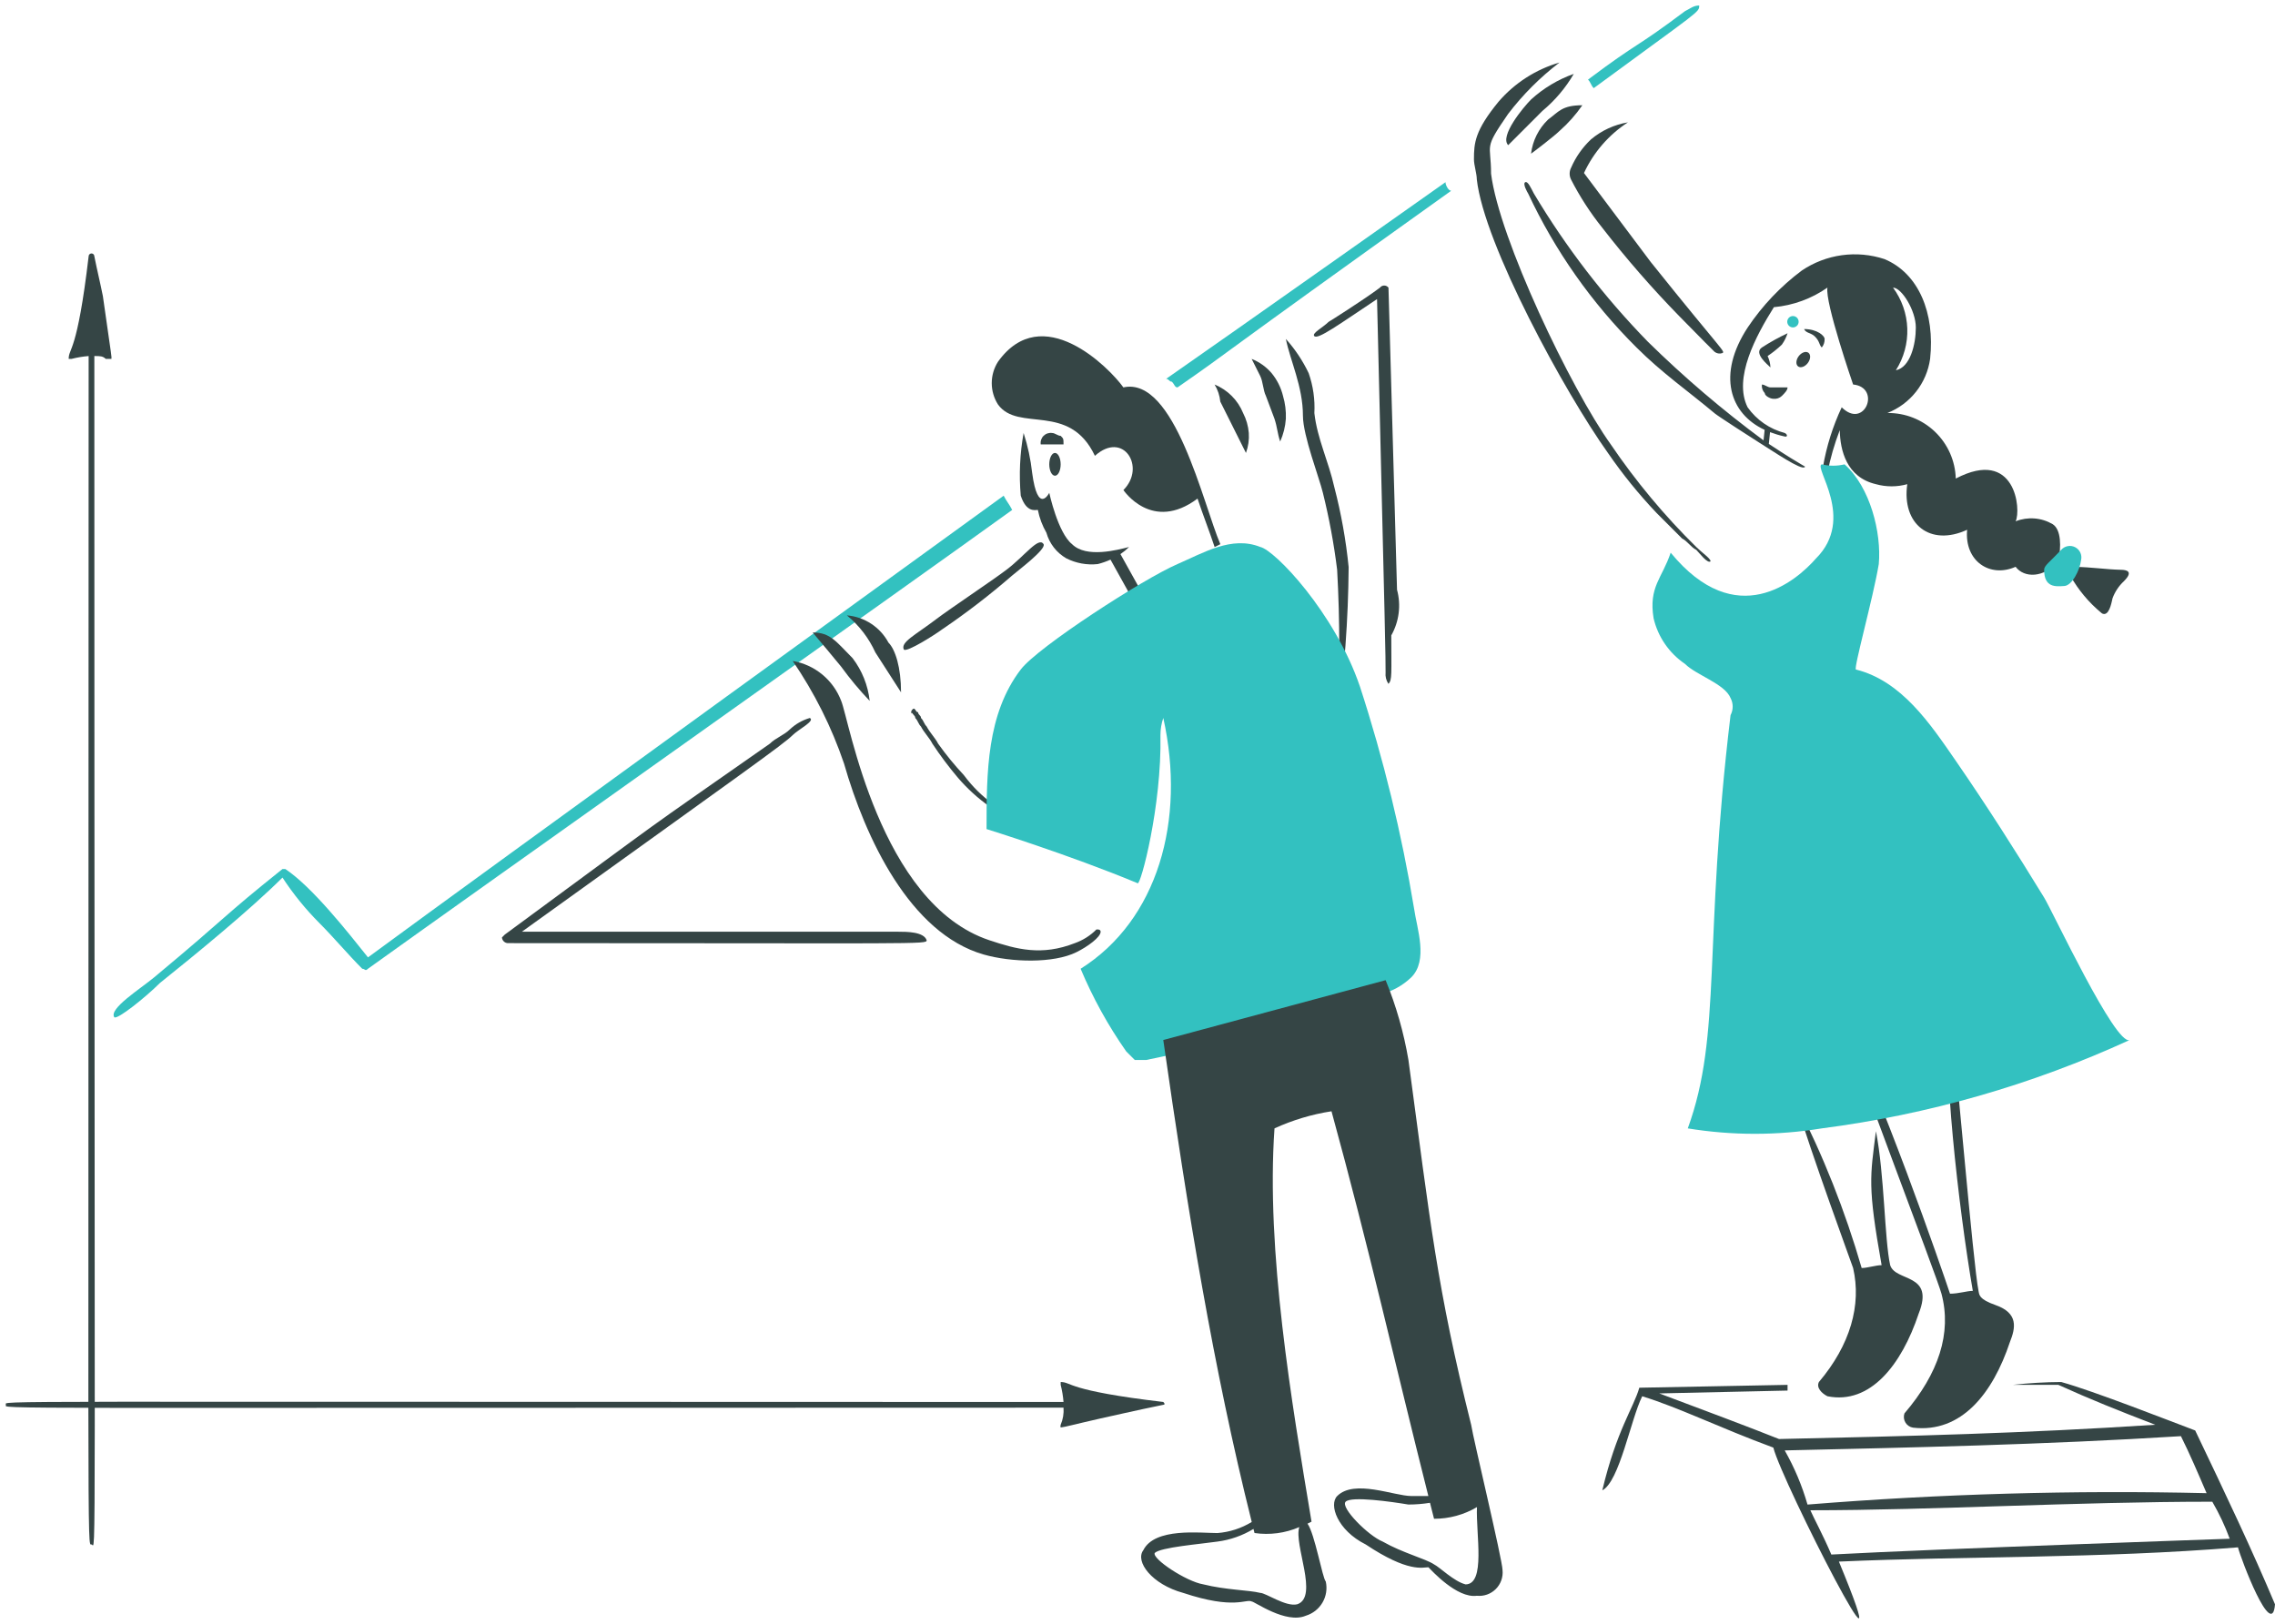
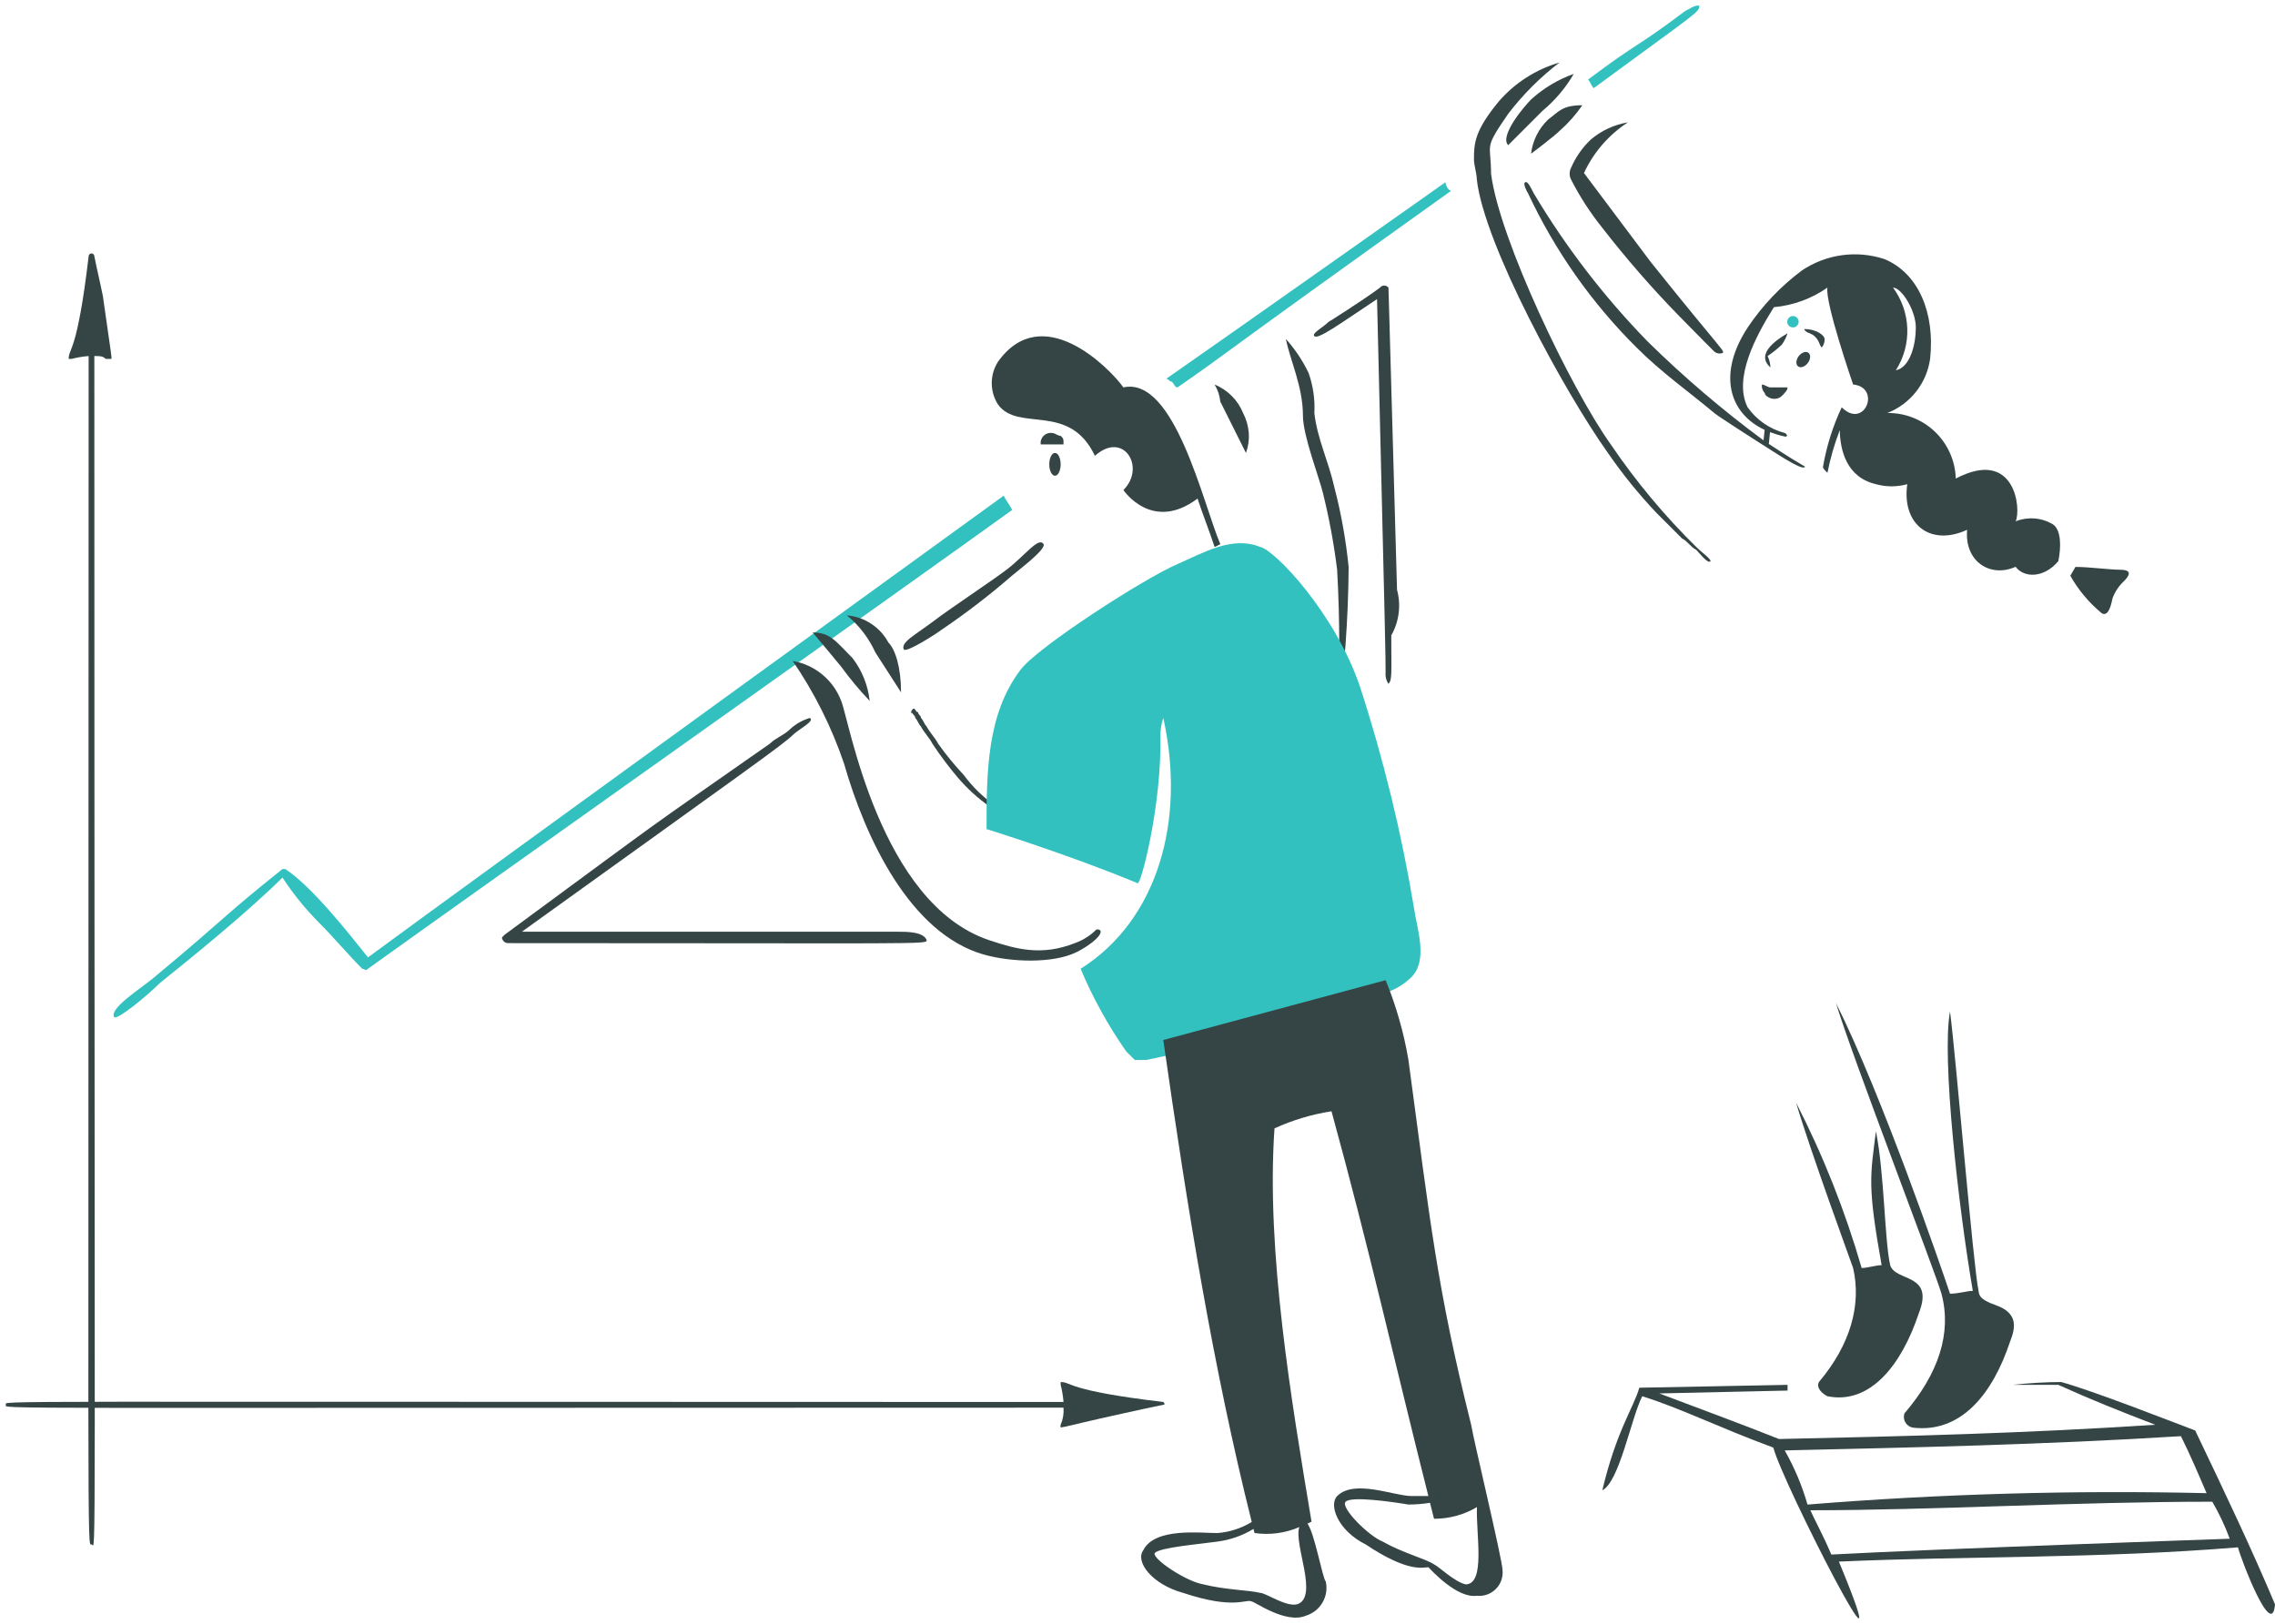
<svg xmlns="http://www.w3.org/2000/svg" width="381" height="272" viewBox="0 0 381 272" fill="none">
  <path d="M343.763 87.8C342.834 87.255 341.793 86.928 340.719 86.846C339.644 86.763 338.565 86.926 337.563 87.322C338.517 85.412 337.563 74.91 327.537 80.162C327.452 77.194 326.203 74.379 324.059 72.325C321.916 70.27 319.05 69.141 316.081 69.182C317.971 68.44 319.63 67.209 320.888 65.615C322.146 64.022 322.958 62.123 323.241 60.112C324.067 52.458 321.331 45.79 315.603 43.402C313.303 42.642 310.86 42.419 308.46 42.75C306.06 43.081 303.768 43.957 301.759 45.312C298.217 47.958 295.15 51.186 292.689 54.86C287.511 62.776 289.689 69.304 295.529 72.006L295.345 73.768C288.512 68.721 282.041 63.2 275.979 57.248C268.666 49.749 262.257 41.417 256.885 32.424C256.401 31.508 255.885 30.332 255.453 30.514C254.939 30.726 255.797 32.224 255.929 32.424C260.419 42.012 266.557 50.736 274.065 58.2C278.361 62.496 282.733 65.52 287.197 69.266C287.761 69.736 293.619 73.516 294.549 74.094C297.069 75.662 301.661 78.818 302.231 78.25C302.431 78.05 302.573 78.548 296.231 74.362L296.431 72.39C297.218 72.687 298.025 72.927 298.845 73.108C299.445 73.286 299.353 72.708 298.877 72.522C296.37 71.863 294.175 70.342 292.677 68.226C290.235 63.344 294.097 56.208 297.077 51.456C300.302 51.161 303.395 50.03 306.049 48.176C305.571 50.562 310.345 64.406 310.345 64.406C315.119 64.884 312.255 72.044 308.437 68.226C306.95 71.393 305.895 74.746 305.301 78.194C305.239 78.506 306.049 79.194 306.049 79.194C306.528 76.758 307.218 74.368 308.111 72.052C308.175 75.414 309.223 79.942 314.165 81.104C315.883 81.584 317.7 81.584 319.417 81.104C318.461 87.788 323.235 91.606 329.441 88.742C328.963 93.994 333.262 96.858 337.558 94.942C338.99 96.852 342.331 96.852 344.717 93.988C345.199 91.624 345.217 88.726 343.763 87.8ZM320.849 54.86C320.849 57.724 319.893 61.544 317.507 62.022C318.838 59.937 319.504 57.498 319.419 55.026C319.333 52.554 318.5 50.166 317.029 48.178C318.461 48.184 320.849 52 320.849 54.866V54.86Z" fill="#354545" />
  <path d="M336.6 224.816C337.554 222.43 338.058 219.972 334.212 218.616C331.366 217.616 331.486 216.894 331.348 216.23C330.45 211.92 327.528 176.606 326.574 169.446C325.142 177.084 328.006 202.384 330.392 216.23C329.438 216.23 328.006 216.706 326.574 216.706C325.142 212.41 315.116 183.29 307.478 168.012C309.866 176.128 324.34 213.7 325.142 216.706C326.902 223.306 324.664 230.074 318.942 236.756C318.856 237.007 318.826 237.273 318.854 237.537C318.882 237.8 318.968 238.055 319.104 238.282C319.24 238.509 319.424 238.704 319.644 238.853C319.863 239.002 320.112 239.101 320.374 239.144C328.488 240.092 333.738 233.4 336.6 224.816Z" fill="#354545" />
  <path d="M168.086 83.032C168.086 83.032 79.768 147 61.628 160.368C58.228 156.106 52.286 148.568 47.784 145.568H47.306C36.972 153.834 38.65 153.026 25.824 163.708C23.476 165.664 18.186 168.96 19.14 170.392C19.618 170.87 24.392 167.05 26.778 164.664C32.738 159.896 41.978 152.322 47.306 147C49.107 149.751 51.185 152.31 53.506 154.638C55.894 157.026 58.28 159.89 60.668 162.276C61.144 162.276 61.144 162.754 61.622 162.276C80.24 148.91 152.326 97.83 169.512 85.418C169.04 84.464 168.562 83.986 168.086 83.032Z" fill="#33C1C0" />
  <path d="M242.08 30.52C242.08 30.52 206.28 55.822 195.296 63.46C195.774 63.46 195.774 63.936 196.252 63.936C196.728 64.414 196.728 64.892 197.206 64.892C207.406 57.8 201.254 61.796 243.036 31.952C242.558 31.952 242.08 31 242.08 30.52Z" fill="#33C1C0" />
  <path d="M282.18 1.876C273.438 8.434 274.79 6.704 265.95 13.334C266.428 13.812 266.428 14.288 266.904 14.766C284.794 1.612 284.568 2.092 284.568 0.922C283.614 0.922 283.136 1.4 282.18 1.876Z" fill="#33C1C0" />
  <path d="M301.133 61.376C301.335 61.528 301.62 61.554 301.924 61.448C302.229 61.341 302.529 61.111 302.758 60.808C302.987 60.505 303.126 60.154 303.145 59.832C303.164 59.51 303.062 59.243 302.86 59.09C302.658 58.938 302.373 58.912 302.069 59.019C301.764 59.125 301.464 59.355 301.235 59.658C301.006 59.961 300.867 60.312 300.848 60.634C300.829 60.956 300.931 61.223 301.133 61.376Z" fill="#354545" />
-   <path d="M299.366 55.822C297.88 56.517 296.445 57.314 295.07 58.208C293.638 59.162 296.026 61.072 296.502 61.55C296.473 60.888 296.311 60.238 296.026 59.64C296.872 59.07 297.671 58.431 298.412 57.73C298.829 57.149 299.151 56.505 299.366 55.822Z" fill="#354545" />
+   <path d="M299.366 55.822C293.638 59.162 296.026 61.072 296.502 61.55C296.473 60.888 296.311 60.238 296.026 59.64C296.872 59.07 297.671 58.431 298.412 57.73C298.829 57.149 299.151 56.505 299.366 55.822Z" fill="#354545" />
  <path d="M299.366 64.892C299.366 65.368 298.89 65.846 298.412 66.324C298.224 66.505 297.997 66.641 297.75 66.724C297.502 66.806 297.239 66.832 296.98 66.8C296.502 66.8 295.548 66.324 295.548 65.846C295.367 65.658 295.229 65.432 295.147 65.184C295.064 64.936 295.038 64.673 295.07 64.414C295.548 64.414 296.026 64.892 296.502 64.892H299.366Z" fill="#354545" />
  <path d="M299.693 54.655C299.895 54.808 300.149 54.874 300.4 54.839C300.65 54.804 300.877 54.671 301.029 54.469C301.182 54.267 301.248 54.013 301.213 53.763C301.178 53.512 301.045 53.285 300.843 53.133C300.641 52.98 300.387 52.914 300.136 52.949C299.886 52.984 299.659 53.117 299.507 53.319C299.354 53.521 299.288 53.775 299.323 54.026C299.358 54.276 299.491 54.503 299.693 54.655Z" fill="#33C1C0" />
  <path d="M355.222 95.444C352.834 95.404 349.97 94.966 347.584 94.966L346.72 96.44C348.058 98.816 349.82 100.926 351.92 102.666C351.991 102.731 352.075 102.781 352.167 102.812C352.258 102.843 352.355 102.855 352.452 102.846C353.39 102.764 353.718 100.424 353.79 100.218C354.193 99.127 354.846 98.146 355.698 97.354C357.352 95.7 356.132 95.46 355.222 95.444Z" fill="#354545" />
-   <path d="M345.2 92.102C343.222 94.2 342.336 94.744 342.336 95.444C342.336 98.498 344.318 98.244 345.718 98.16C346.994 98.088 348.318 95.548 348.528 93.8C348.622 93.382 348.575 92.945 348.393 92.557C348.211 92.169 347.905 91.853 347.523 91.659C347.142 91.464 346.706 91.402 346.286 91.482C345.865 91.562 345.483 91.781 345.2 92.102Z" fill="#33C1C0" />
  <path d="M252.582 24.314C251.1 22.83 255.078 18 256.402 16.676C258.477 14.78 260.912 13.318 263.562 12.378C262.189 14.737 260.412 16.835 258.312 18.578L252.582 24.314Z" fill="#354545" />
  <path d="M265 17.63C263.908 19.213 262.626 20.655 261.182 21.926C260.28 22.828 256.504 25.698 256.408 25.746C256.671 23.563 257.683 21.538 259.272 20.018C261.022 18.75 261.548 17.63 265 17.63Z" fill="#354545" />
  <path d="M276.451 43.886L265.273 28.982C266.879 25.516 269.43 22.574 272.633 20.494C270.346 20.874 268.204 21.864 266.433 23.36C265.018 24.697 263.889 26.307 263.115 28.094C262.96 28.395 262.877 28.727 262.873 29.065C262.869 29.403 262.944 29.738 263.091 30.042C264.56 32.919 266.319 35.639 268.341 38.158C272.353 43.332 276.657 48.274 281.231 52.958C285.143 56.936 286.933 58.758 287.141 58.932C287.316 59.068 287.521 59.16 287.738 59.2C287.956 59.24 288.18 59.228 288.391 59.164C289.051 58.886 288.717 59.216 276.451 43.886Z" fill="#354545" />
  <path d="M321.326 220.042C324.066 213.196 317.44 214.768 316.552 211.926C315.598 207.63 315.598 196.65 314.166 189.49C313.212 197.128 312.734 198.56 315.12 211.926C314.166 211.926 312.734 212.404 311.778 212.404C309.015 202.843 305.338 193.571 300.798 184.716C303.186 192.832 310.098 211.652 310.346 212.404C311.778 218.604 309.87 225.294 304.618 231.5C304.14 232.454 305.096 233.408 306.05 233.886C313.212 235.318 318.462 228.636 321.326 220.042Z" fill="#354545" />
-   <path d="M304.14 93.534C300.8 97.354 290.774 105.946 279.794 92.58C278.362 96.876 276.074 98.292 276.93 103.56C277.658 106.676 279.532 109.403 282.18 111.2C284.09 113.11 288.864 114.542 289.82 116.928C290.054 117.369 290.177 117.861 290.177 118.36C290.177 118.859 290.054 119.351 289.82 119.792C285.22 158.052 288.42 173.192 282.658 189.014C290.088 190.226 297.665 190.226 305.096 189.014C322.929 186.704 340.31 181.714 356.654 174.214C354.266 175.168 343.786 152.718 342.332 150.344C337.628 142.662 332.796 135.058 327.532 127.43C323.246 121.216 318.462 114.062 310.824 112.152C310.346 112.152 313.688 100.218 314.644 94.49C315.12 89.238 313.212 81.6 308.914 77.78C307.659 78.085 306.35 78.085 305.096 77.78C303.664 78.258 310.824 86.852 304.14 93.534Z" fill="#33C1C0" />
-   <path d="M190.644 98.216L187.644 92.816C188.162 92.467 188.645 92.069 189.088 91.628C187.18 92.106 181.928 93.538 179.54 91.152C177.154 89.242 175.722 82.552 175.722 82.552C175.722 82.552 173.812 86.372 172.858 79.21C172.609 76.94 172.13 74.701 171.426 72.528C170.801 75.992 170.64 79.524 170.948 83.03C171.902 85.894 173.334 85.416 173.812 85.416C174.077 86.759 174.561 88.05 175.244 89.236C175.75 91.052 176.951 92.595 178.586 93.532C180.208 94.35 182.032 94.682 183.838 94.488C184.573 94.305 185.289 94.054 185.978 93.74L188.978 99.14L190.644 98.216Z" fill="#354545" />
  <path d="M188.136 64.892C185.748 61.55 174.536 50.256 167.136 60.594C166.454 61.664 166.091 62.906 166.091 64.175C166.091 65.444 166.454 66.686 167.136 67.756C170.556 72.474 179.072 67.278 183.368 76.356C188.142 72.06 191.968 78.266 188.142 82.086C188.142 82.086 192.916 89.246 200.554 83.518C201.508 86.382 202.464 88.768 203.418 91.634L204.372 91.156C201.502 84.464 196.728 62.982 188.136 64.892Z" fill="#354545" />
  <path d="M136.1 105.946C139.086 105.946 140.002 107.462 142.784 110.244C144.372 112.326 145.362 114.801 145.648 117.404C143.932 115.602 142.337 113.689 140.874 111.676C140.718 111.472 136.302 106.148 136.1 105.946Z" fill="#354545" />
  <path d="M141.83 103.082C143.279 103.2 144.676 103.679 145.892 104.476C147.109 105.272 148.106 106.361 148.794 107.642C149.948 108.796 150.9 111.828 150.9 115.972L146.6 109.288C145.506 106.881 143.874 104.758 141.83 103.082Z" fill="#354545" />
  <path d="M150.421 156.072H87.4C125.159 128.924 131.199 124.686 132.757 123.132C133.713 122.178 136.577 120.746 135.623 120.268C134.374 120.631 133.228 121.285 132.281 122.178C131.325 123.132 129.893 123.61 128.939 124.564C104.893 141.396 114.903 134.208 84.54 156.55L84.064 157.028C84.08 157.275 84.186 157.508 84.362 157.684C84.537 157.859 84.77 157.965 85.017 157.982C154.347 157.982 155.193 158.222 155.193 157.504C154.717 156.072 151.853 156.072 150.421 156.072Z" fill="#354545" />
  <path d="M174.767 91.148C175.281 91.988 170.367 95.652 169.517 96.398C165.78 99.645 161.853 102.666 157.755 105.444C156.661 106.262 151.879 109.314 151.375 108.812C150.757 107.574 153.285 106.386 156.775 103.726C159.083 101.974 166.245 97.198 168.551 95.444C171.637 93.106 173.955 89.82 174.767 91.148Z" fill="#354545" />
  <path d="M233.964 98.786L232.532 48.186C232.449 48.075 232.34 47.985 232.216 47.923C232.092 47.861 231.955 47.829 231.816 47.829C231.677 47.829 231.54 47.861 231.416 47.923C231.292 47.985 231.184 48.075 231.1 48.186C228.5 50.138 222.71 53.814 222.5 53.916C221.544 54.87 219.636 55.826 220.112 56.302C220.726 56.916 224.206 54.37 230.616 50.102C232.056 109.674 232.048 109.668 232.048 112.64C231.977 113.313 232.146 113.989 232.524 114.55C233.172 113.902 233.002 112.856 233.002 106.434C234.317 104.111 234.662 101.363 233.964 98.786Z" fill="#354545" />
  <path d="M261.176 10.47C257.94 12.942 255.048 15.834 252.576 19.07C248.376 25.164 249.712 23.884 249.712 29.096C251.074 39.986 263.044 65.04 269.762 74.448C273.958 80.635 278.755 86.391 284.084 91.634C285.04 92.588 286.472 93.542 286.472 94.02C285.994 94.498 284.562 92.588 284.084 92.11C283.13 91.634 282.652 90.678 281.698 90.2L277.4 85.896C274.437 82.771 271.724 79.42 269.284 75.872C262.12 65.842 248.536 40.958 247.324 30.042C247.324 29.088 246.846 27.656 246.846 26.7C246.846 23.948 246.996 21.876 250.968 17.032C253.663 13.903 257.21 11.623 261.176 10.47Z" fill="#354545" />
  <path d="M381 268.736C377.18 259.666 372.884 250.594 367.634 239.616C363.814 238.182 350.448 232.932 345.196 231.5C342.484 231.515 339.775 231.674 337.08 231.976H344.718C349.97 234.364 354.744 236.274 360.95 238.66C338.99 240.092 319.894 240.57 297.934 241.048C293.16 239.138 285.522 236.274 277.884 233.41L299.366 232.932V231.976L274.542 232.454C273.588 235.796 270.724 239.616 268.342 249.64C271.208 248.208 273.116 237.706 275.026 233.886C281.226 235.796 287.916 239.138 296.986 242.486C298.418 248.214 319.424 289.27 307.966 261.58C329.448 260.626 351.408 261.104 374.8 259.194C375.272 261.098 380.522 274.942 381 268.736ZM298.89 242.956C319.89 242.48 342.332 242.002 365.246 240.57C366.678 243.434 368.11 246.77 369.542 250.118C347.246 249.594 324.938 250.232 302.708 252.028C301.799 248.863 300.518 245.818 298.89 242.956ZM306.7 260.4C305.268 257.058 303.746 254.276 303.186 252.982C323.714 252.982 347.586 251.55 370.498 251.55C371.649 253.528 372.625 255.603 373.416 257.75C373.416 257.75 324.364 259.446 306.7 260.4Z" fill="#354545" />
  <path d="M305.572 56.776C305.596 57.296 305.427 57.806 305.096 58.208C304.618 57.73 304.77 57.18 303.94 56.362C303.278 55.708 302.428 55.822 302.14 55.118C304.348 55.118 305.572 56.262 305.572 56.776Z" fill="#354545" />
  <path d="M175.724 77.78C175.724 78.287 175.824 78.772 176.003 79.131C176.182 79.489 176.425 79.69 176.678 79.69C176.931 79.69 177.173 79.489 177.352 79.131C177.531 78.772 177.632 78.287 177.632 77.78C177.632 77.273 177.531 76.788 177.352 76.429C177.173 76.071 176.931 75.87 176.678 75.87C176.425 75.87 176.182 76.071 176.003 76.429C175.824 76.788 175.724 77.273 175.724 77.78Z" fill="#354545" />
  <path d="M203.412 64.414C204.486 64.852 205.461 65.5 206.281 66.32C207.1 67.139 207.748 68.115 208.186 69.188C208.722 70.228 209.047 71.364 209.14 72.53C209.216 73.665 209.054 74.803 208.664 75.872L204.366 67.272C204.267 66.26 203.941 65.283 203.412 64.414Z" fill="#354545" />
  <path d="M174.292 74.44C174.254 74.181 174.278 73.916 174.36 73.668C174.443 73.419 174.582 73.193 174.768 73.007C174.953 72.822 175.179 72.682 175.427 72.6C175.676 72.517 175.94 72.493 176.2 72.53C176.678 72.53 177.156 73.008 177.634 73.008C178.11 73.484 178.11 73.484 178.11 74.44H174.292Z" fill="#354545" />
-   <path d="M209.618 60.118C210.909 60.63 212.056 61.449 212.96 62.504C213.875 63.618 214.528 64.924 214.87 66.324C215.235 67.562 215.396 68.852 215.346 70.142C215.256 71.462 214.933 72.755 214.392 73.962C213.914 72.53 213.914 71.574 213.438 70.142L212.006 66.324C211.528 65.368 211.528 63.936 211.05 62.982L209.618 60.118Z" fill="#354545" />
  <path d="M215.346 56.776C216.888 58.492 218.174 60.421 219.166 62.504C219.917 64.648 220.241 66.919 220.12 69.188C220.598 73.484 222.508 77.304 223.462 81.6C224.609 85.998 225.411 90.478 225.862 95C225.795 103.771 225.151 112.528 223.934 121.214C224.412 112.627 224.412 104.021 223.934 95.434C223.398 91.093 222.6 86.789 221.546 82.544C220.978 80.132 218.206 72.98 218.206 69.656C218.212 64.752 216.076 60.424 215.346 56.776Z" fill="#354545" />
  <path d="M152.81 118.836C153.286 118.358 153.286 119.314 153.764 119.314C153.764 119.79 154.242 119.79 154.242 120.268C154.718 120.746 154.718 121.224 155.196 121.7C155.674 122.656 156.628 123.61 157.106 124.564C158.419 126.409 159.853 128.163 161.4 129.816C164.57 134.044 167.44 135.434 171.902 138.416C167.475 136.692 163.541 133.905 160.446 130.3C158.9 128.478 157.465 126.564 156.148 124.57C155.672 123.616 154.716 122.662 154.24 121.706C153.762 121.23 153.762 120.752 153.284 120.274C153.284 119.796 152.808 119.796 152.808 119.32C152.81 119.8 152.332 119.314 152.81 118.836Z" fill="#354545" />
  <path d="M180.974 162.278C183.018 167.152 185.58 171.794 188.614 176.122L190.046 177.554H191.954C205.251 174.847 218.334 171.177 231.1 166.574C233.075 166.105 234.888 165.116 236.352 163.71C239.216 160.846 237.306 155.594 236.83 152.254C234.748 139.631 231.716 127.184 227.758 115.018C223.534 102.58 213.438 92.102 211.05 91.618C206.276 89.708 201.524 92.618 197.206 94.482C191.506 96.936 173.848 108.35 170.95 112.144C165.236 119.626 165.222 129.418 165.222 138.878C165.222 138.878 179.066 143.174 190.522 147.948C191 148.426 194.58 135.066 194.342 123.124C194.345 122.15 194.507 121.183 194.82 120.26C198.638 137.454 193.864 154.162 180.974 162.278Z" fill="#33C1C0" />
  <path d="M132.758 110.72C134.575 111.03 136.28 111.809 137.704 112.981C139.127 114.153 140.22 115.676 140.874 117.4C142.202 120.496 147.254 151.352 165.698 157.5C170.276 159.026 174.454 160.16 180.02 157.978C181.375 157.495 182.605 156.716 183.62 155.696C183.62 155.696 184.326 155.59 184.326 156.068C184.326 156.988 182.156 158.566 180.284 159.494C176.41 161.416 169.354 161.202 164.754 159.894C152.366 156.354 144.906 140.316 141.354 127.908C139.285 121.814 136.393 116.031 132.758 110.72Z" fill="#354545" />
  <path d="M17.232 49.616C16.754 47.228 16.276 45.318 15.8 42.932C15.8 42.805 15.75 42.684 15.66 42.594C15.57 42.504 15.449 42.454 15.322 42.454C15.195 42.454 15.074 42.504 14.984 42.594C14.894 42.684 14.844 42.805 14.844 42.932C12.926 59.232 11.502 58.244 11.502 60.118H11.98C12.919 59.877 13.877 59.717 14.844 59.64C14.844 263.854 14.566 258.71 15.322 258.71C16.148 258.71 15.8 271.854 15.8 59.64C16.754 59.64 17.232 59.64 17.708 60.118H18.664C18.664 59.436 18.852 60.96 17.232 49.616Z" fill="#354545" />
  <path d="M194.82 234.842C178.52 232.924 179.506 231.5 177.634 231.5V231.976C177.874 232.916 178.033 233.875 178.11 234.842C-7.22 234.842 1 234.576 1 235.318C1 236.06 -6.918 235.796 178.11 235.796C178.185 236.775 178.022 237.758 177.634 238.66C177.634 239.446 176.258 239.352 188.136 236.75C190.514 236.23 192.432 235.796 194.82 235.318C194.82 235.318 195.296 235.318 194.82 234.842Z" fill="#354545" />
  <path d="M246.378 238.66C240.648 215.746 239.546 204.86 235.874 177.554C235.1 172.971 233.82 168.488 232.056 164.188L194.818 174.212C198.926 202.966 203.184 229.158 209.632 254.944C207.891 256.007 205.923 256.642 203.89 256.8C201.024 256.8 193.388 255.846 191.478 259.666C190.046 261.574 192.91 265.394 198.16 266.826C206.76 269.69 208.664 267.78 209.618 268.258C210.096 268.258 215.346 272.078 218.688 270.646C219.866 270.29 220.865 269.501 221.485 268.438C222.105 267.375 222.3 266.117 222.03 264.916C221.474 264.36 220.19 256.904 218.97 255.226C219.398 255.026 219.644 254.892 219.644 254.892C216.302 234.842 212.004 209.54 213.444 189.012C216.479 187.623 219.691 186.659 222.99 186.148C229.322 209.208 233.51 227.986 239.21 250.596H236.358C233.494 250.596 226.81 247.73 223.946 250.596C222.514 252.028 223.946 256.324 228.72 258.71C235.88 263.484 238.268 262.53 239.222 262.53C239.7 263.008 243.996 267.78 247.338 267.304C247.916 267.363 248.501 267.293 249.049 267.098C249.597 266.903 250.095 266.588 250.506 266.177C250.918 265.765 251.232 265.268 251.427 264.719C251.622 264.171 251.693 263.587 251.634 263.008C251.628 261.348 246.674 240.742 246.378 238.66ZM217.6 255.8C216.622 258.706 220.902 267.512 217.25 268.73C215.34 269.206 211.998 266.82 211.05 266.82C209.14 266.342 205.322 266.342 201.502 265.388C198.638 264.91 192.902 261.092 193.386 260.136C194.342 259.182 201.016 258.646 203.89 258.228C206.027 257.952 208.083 257.23 209.924 256.108L210.096 256.794C212.641 257.165 215.239 256.821 217.6 255.8ZM245.416 265.388C243.506 264.91 241.12 262.524 240.164 262.046C238.732 261.092 234.914 260.136 231.564 258.228C229.176 257.272 224.404 252.498 225.364 251.544C226.324 250.59 233.002 251.544 235.866 252.022C237.078 252.022 238.287 251.925 239.484 251.732L240.162 254.408C242.69 254.415 245.174 253.74 247.35 252.452C247.158 257 248.858 265.4 245.422 265.4L245.416 265.388Z" fill="#354545" />
</svg>